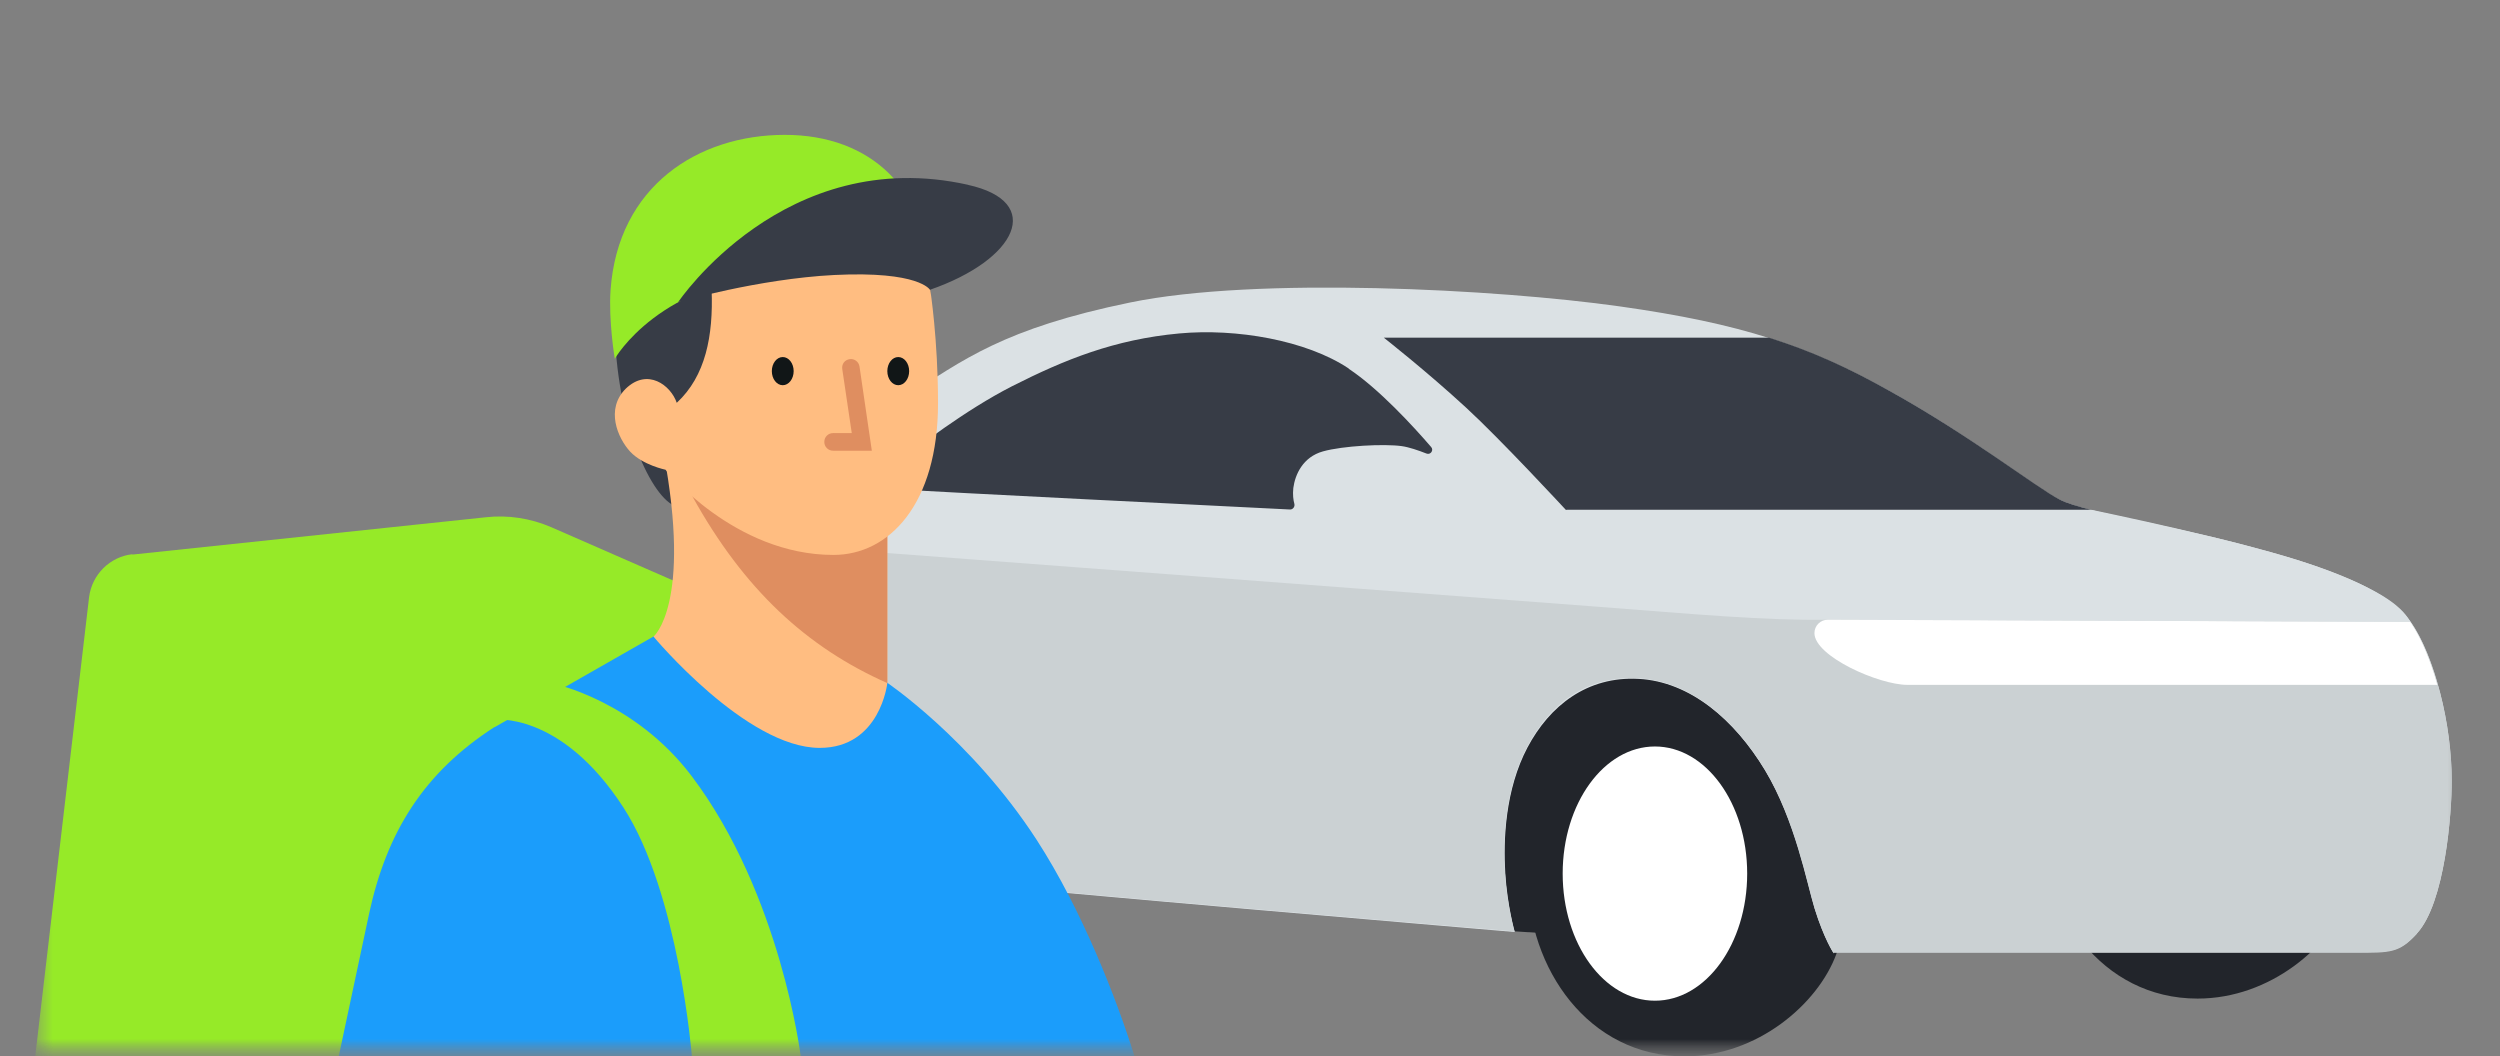
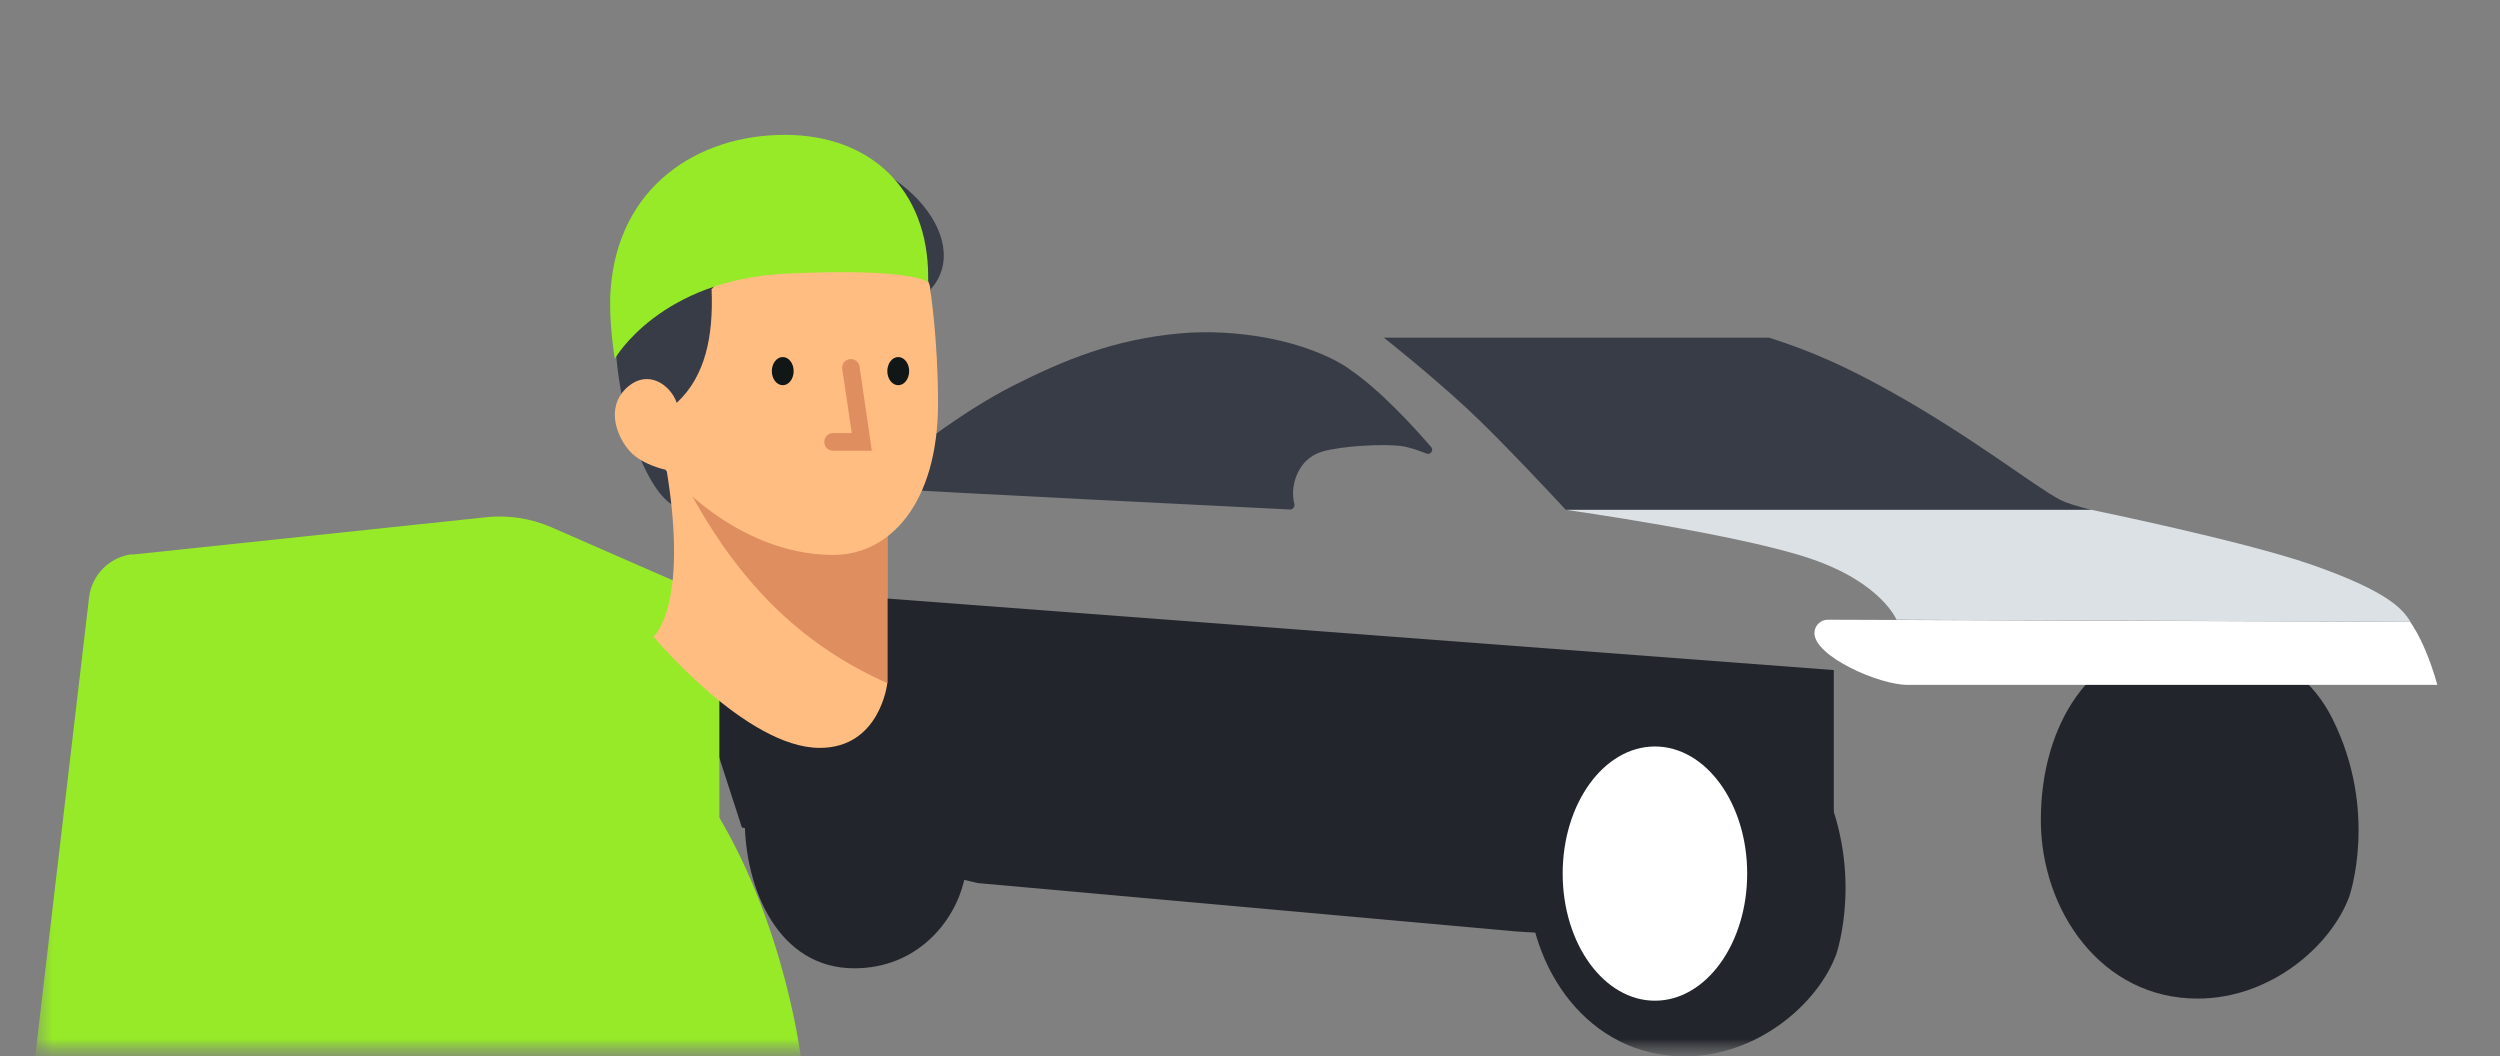
<svg xmlns="http://www.w3.org/2000/svg" width="71" height="30" viewBox="0 0 71 30" fill="none">
  <rect x="0" y="0" width="71" height="30" fill="#808080" stroke="none" />
  <mask id="mask0_152_2038" style="mask-type:luminance" maskUnits="userSpaceOnUse" x="0" y="0" width="71" height="30">
    <path d="M71 0H0V30H71V0Z" fill="white" />
  </mask>
  <g mask="url(#mask0_152_2038)">
    <mask id="mask1_152_2038" style="mask-type:luminance" maskUnits="userSpaceOnUse" x="1" y="2" width="69" height="28">
      <path d="M70 2H1V30H70V2Z" fill="white" />
    </mask>
    <g mask="url(#mask1_152_2038)">
      <path d="M52.08 27.04L43.02 26.45L27.77 25.08L21.07 23.5L20.13 20.6L21.37 16.71L52.08 19.03V27.04Z" fill="#22252B" />
      <path d="M24.05 19.03C24.05 19.03 25.87 18.92 26.88 20.69C27.66 22.06 27.63 23.98 27.37 25.05C27.09 26.19 26.04 27.5 24.26 27.5C22.12 27.5 21.15 25.27 21.15 23.27C21.15 20.94 22.2 19.16 23.72 19.05C23.79 19.05 23.92 19.05 24.06 19.05" fill="#22252B" />
      <path d="M52.15 27.1C51.63 28.51 49.91 30 47.84 30C45.11 30 43.39 27.5 43.39 24.93C43.39 22.15 44.87 20.03 47.01 19.9C47.21 19.89 47.74 19.89 48.2 19.9C48.2 19.9 50.57 19.84 51.67 22.05C52.99 24.69 52.15 27.1 52.15 27.1Z" fill="#22252B" />
      <path d="M66.72 25.46C66.2 26.87 64.48 28.36 62.41 28.36C59.68 28.36 57.96 25.86 57.96 23.29C57.96 20.51 59.44 18.39 61.58 18.26C61.78 18.25 62.31 18.25 62.77 18.26C62.77 18.26 65.14 18.2 66.24 20.41C67.56 23.05 66.72 25.46 66.72 25.46Z" fill="#22252B" />
-       <path d="M52.08 27.04H66.91C67.9 27.04 68.14 27.05 68.64 26.51C69.44 25.64 69.63 23.09 69.63 22.19C69.63 21.38 69.51 20.49 69.3 19.68C69.03 18.62 68.61 17.7 68.14 17.29C67.31 16.57 65.93 16.05 63.67 15.46C61.41 14.87 59.2 14.54 58.51 14.2C57.82 13.86 55.98 12.39 53.67 11.11C51.36 9.83 49.47 9.19 45.99 8.7C42.5 8.21 35.69 7.85 32.1 8.59C28.5 9.33 27.35 10.22 25.71 11.28C24.07 12.34 23.25 13.12 21.8 13.73C20.31 14.34 20.22 15 20.02 15.75C19.84 16.44 19.34 19.91 19.99 21.93C20.15 22.42 21.07 23.52 21.07 23.52C21.07 23.52 20.77 21.52 21.18 20.42C21.59 19.32 22.19 18.68 23.1 18.69C24.01 18.7 25.04 19.71 25.48 20.95C25.92 22.19 26.41 23.8 26.61 24.17C26.81 24.54 27.21 25 27.77 25.11C28.33 25.22 43.02 26.47 43.02 26.47C43.02 26.47 42.81 25.74 42.75 24.8C42.69 23.86 42.75 22.42 43.38 21.23C44.01 20.04 45.08 19.2 46.54 19.28C48 19.36 49.26 20.44 50.13 21.88C51 23.32 51.32 25.09 51.54 25.81C51.81 26.68 52.08 27.08 52.08 27.08V27.04Z" fill="#DBE1E4" />
-       <path d="M68.64 26.51C69.44 25.64 69.63 23.09 69.63 22.19C69.63 21.38 69.51 20.49 69.3 19.68C69.09 18.87 68.8 18.14 68.46 17.66C66.25 17.65 52.43 17.6 51.92 17.6C50.16 17.63 48.09 17.44 45.36 17.23C42.63 17.02 25.64 15.74 23.26 15.56C22.19 15.48 21.47 14.8 20.99 14.13C20.58 14.41 20.37 14.7 20.24 15C20.14 15.22 20.03 15.66 20.01 15.73C19.83 16.42 19.33 19.89 19.98 21.91C20.14 22.4 21.06 23.5 21.06 23.5C21.06 23.5 20.76 21.5 21.17 20.4C21.57 19.3 22.18 18.66 23.09 18.67C24 18.67 25.03 19.69 25.47 20.93C25.91 22.17 26.4 23.78 26.6 24.15C26.81 24.53 27.2 24.98 27.76 25.09C28.32 25.21 43.01 26.45 43.01 26.45C43.01 26.45 42.8 25.72 42.74 24.78C42.68 23.84 42.74 22.4 43.37 21.21C44.02 19.97 45.07 19.18 46.53 19.26C47.99 19.34 49.25 20.42 50.12 21.86C50.98 23.3 51.31 25.07 51.53 25.79C51.8 26.66 52.07 27.06 52.07 27.06H66.9C67.89 27.06 68.13 27.07 68.63 26.53L68.64 26.51Z" fill="#CBD1D3" />
      <path d="M38.31 10.47C37.1 9.66 35.1 9.32 33.49 9.47C31.65 9.64 30.24 10.21 28.74 10.97C27.41 11.65 26.02 12.72 25.54 13.11C25.39 13.23 25.34 13.41 25.37 13.56C25.4 13.74 25.52 13.88 25.77 13.91C26.17 13.95 35.22 14.4 36.64 14.47C36.72 14.47 36.78 14.39 36.76 14.31C36.73 14.2 36.71 14.05 36.73 13.86C36.78 13.48 37 12.98 37.57 12.82C38.14 12.66 39.31 12.6 39.81 12.67C40.02 12.7 40.28 12.79 40.51 12.88C40.63 12.93 40.73 12.78 40.64 12.69C40.14 12.11 39.16 11.04 38.3 10.47H38.31Z" fill="#373C46" />
      <path d="M59.39 14.48C59 14.38 58.69 14.29 58.5 14.19C57.82 13.84 55.97 12.38 53.66 11.1C52.5 10.45 51.45 9.97 50.24 9.59H39.3C39.3 9.59 40.5 10.53 41.64 11.58C42.62 12.48 44.47 14.48 44.47 14.48H59.4H59.39Z" fill="#373C46" />
      <path d="M69.23 19.45H54.17C53.36 19.45 51.53 18.64 51.53 17.98C51.53 17.77 51.7 17.6 51.91 17.6L68.45 17.66C68.45 17.66 68.68 17.98 68.89 18.49C69.13 19.07 69.22 19.46 69.22 19.46L69.23 19.45Z" fill="white" />
      <path d="M47 28.42C48.447 28.42 49.62 26.804 49.62 24.81C49.62 22.816 48.447 21.2 47 21.2C45.553 21.2 44.38 22.816 44.38 24.81C44.38 26.804 45.553 28.42 47 28.42Z" fill="white" />
-       <path d="M23.47 26.41C24.42 26.41 25.19 24.995 25.19 23.25C25.19 21.505 24.42 20.09 23.47 20.09C22.52 20.09 21.75 21.505 21.75 23.25C21.75 24.995 22.52 26.41 23.47 26.41Z" fill="white" />
      <path d="M20.98 14.14C20.261 14.63 20.171 15.16 20.011 15.73C19.941 16 19.82 16.71 19.73 17.59H20.081C20.36 17.59 20.62 17.45 20.77 17.22L22.07 15.19C21.601 14.91 21.241 14.52 20.971 14.14H20.98Z" fill="#DB0C23" />
      <path d="M44.48 14.48C44.48 14.48 49.431 15.18 51.431 15.87C53.431 16.55 53.861 17.6 53.861 17.6L68.46 17.66C68.24 17.32 67.891 16.82 65.63 16.03C63.691 15.36 59.401 14.48 59.401 14.48H44.49H44.48Z" fill="#DBE1E4" />
      <path d="M3.76 15.75L13.8 14.69C14.43 14.62 15.07 14.72 15.65 14.97L20.43 17.06V30H1L2.53 16.96C2.61 16.32 3.12 15.81 3.76 15.74V15.75Z" fill="#96EA28" />
      <path d="M19.07 14.33C19.07 14.33 21.48 14.61 22.92 12.84C26.67 12.67 26.42 8.23 26.42 8.23C27.73 6.79 25.51 4.19 22.43 4.19C19.54 4.17 17.48 5.77 17.46 9.06C17.44 11.64 18.34 13.86 19.07 14.32V14.33Z" fill="#373C46" />
-       <path d="M14.05 20.65L18.57 18.07L25.14 19.35C25.14 19.35 27.57 20.97 29.44 23.85C30.73 25.84 31.72 28.39 32.22 30H9.62L10.48 25.96C10.98 23.63 12.04 21.94 14.04 20.65H14.05Z" fill="#1B9DFB" />
      <path d="M18.84 12.83C18.84 10.85 25.2 12.83 25.2 12.83V19.4C25.2 19.4 25 21.24 23.28 21.24C21.19 21.24 18.56 18.08 18.56 18.08C18.56 18.08 19.66 17.17 18.84 12.83Z" fill="#FFBD81" />
      <path d="M25.2 19.4C22.92 18.39 21.13 16.75 19.66 14.09L25.2 13.72V19.4Z" fill="#DF8E60" />
      <path d="M20.2 8.23C20.67 7.61 21.77 7.07 23.66 7.07C25.55 7.07 26.42 7.72 26.42 8.23C26.42 8.23 26.64 9.64 26.64 11.45C26.64 14.32 25.25 15.76 23.67 15.76C20.85 15.76 18.9 13.34 18.9 13.34C18.9 13.34 18.26 13.21 17.9 12.83C17.54 12.44 17.19 11.62 17.77 11.04C18.39 10.44 19.05 10.94 19.22 11.44C20.04 10.68 20.26 9.54 20.21 8.23H20.2Z" fill="#FFBD81" />
      <path d="M24.77 12.8H23.66C23.52 12.8 23.41 12.69 23.41 12.55C23.41 12.41 23.52 12.3 23.66 12.3H24.19L23.92 10.48C23.9 10.34 23.99 10.22 24.13 10.2C24.26 10.18 24.39 10.27 24.41 10.41L24.76 12.8H24.77Z" fill="#DF8E60" />
      <path d="M22.23 10.94C22.401 10.94 22.54 10.761 22.54 10.54C22.54 10.319 22.401 10.14 22.23 10.14C22.059 10.14 21.92 10.319 21.92 10.54C21.92 10.761 22.059 10.94 22.23 10.94Z" fill="#111617" />
      <path d="M25.51 10.94C25.681 10.94 25.82 10.761 25.82 10.54C25.82 10.319 25.681 10.14 25.51 10.14C25.339 10.14 25.2 10.319 25.2 10.54C25.2 10.761 25.339 10.94 25.51 10.94Z" fill="#111617" />
      <path d="M17.46 10.19C17.46 10.19 18.74 7.93 22.36 7.77C25.98 7.6 26.36 8.02 26.36 8.02V7.86C26.36 5.41 24.75 3.83 22.29 3.83C19.83 3.83 17.55 5.28 17.34 8.24C17.28 9.12 17.46 10.19 17.46 10.19Z" fill="#96EA28" />
-       <path d="M27.5 5.25C22.28 4.08 19.26 8.58 19.26 8.58C19.26 8.58 21.53 7.92 23.69 7.81C26.11 7.69 26.41 8.23 26.41 8.23C28.89 7.37 29.67 5.73 27.49 5.25H27.5Z" fill="#373C46" />
      <path d="M14.01 20.44C14.01 20.44 15.92 20.17 17.71 22.94C19.28 25.37 19.65 30 19.65 30H22.74C22.74 30 22.18 25.41 19.65 22.05C18.03 19.9 15.73 19.42 15.73 19.42L14.01 20.44Z" fill="#96EA28" />
    </g>
  </g>
</svg>